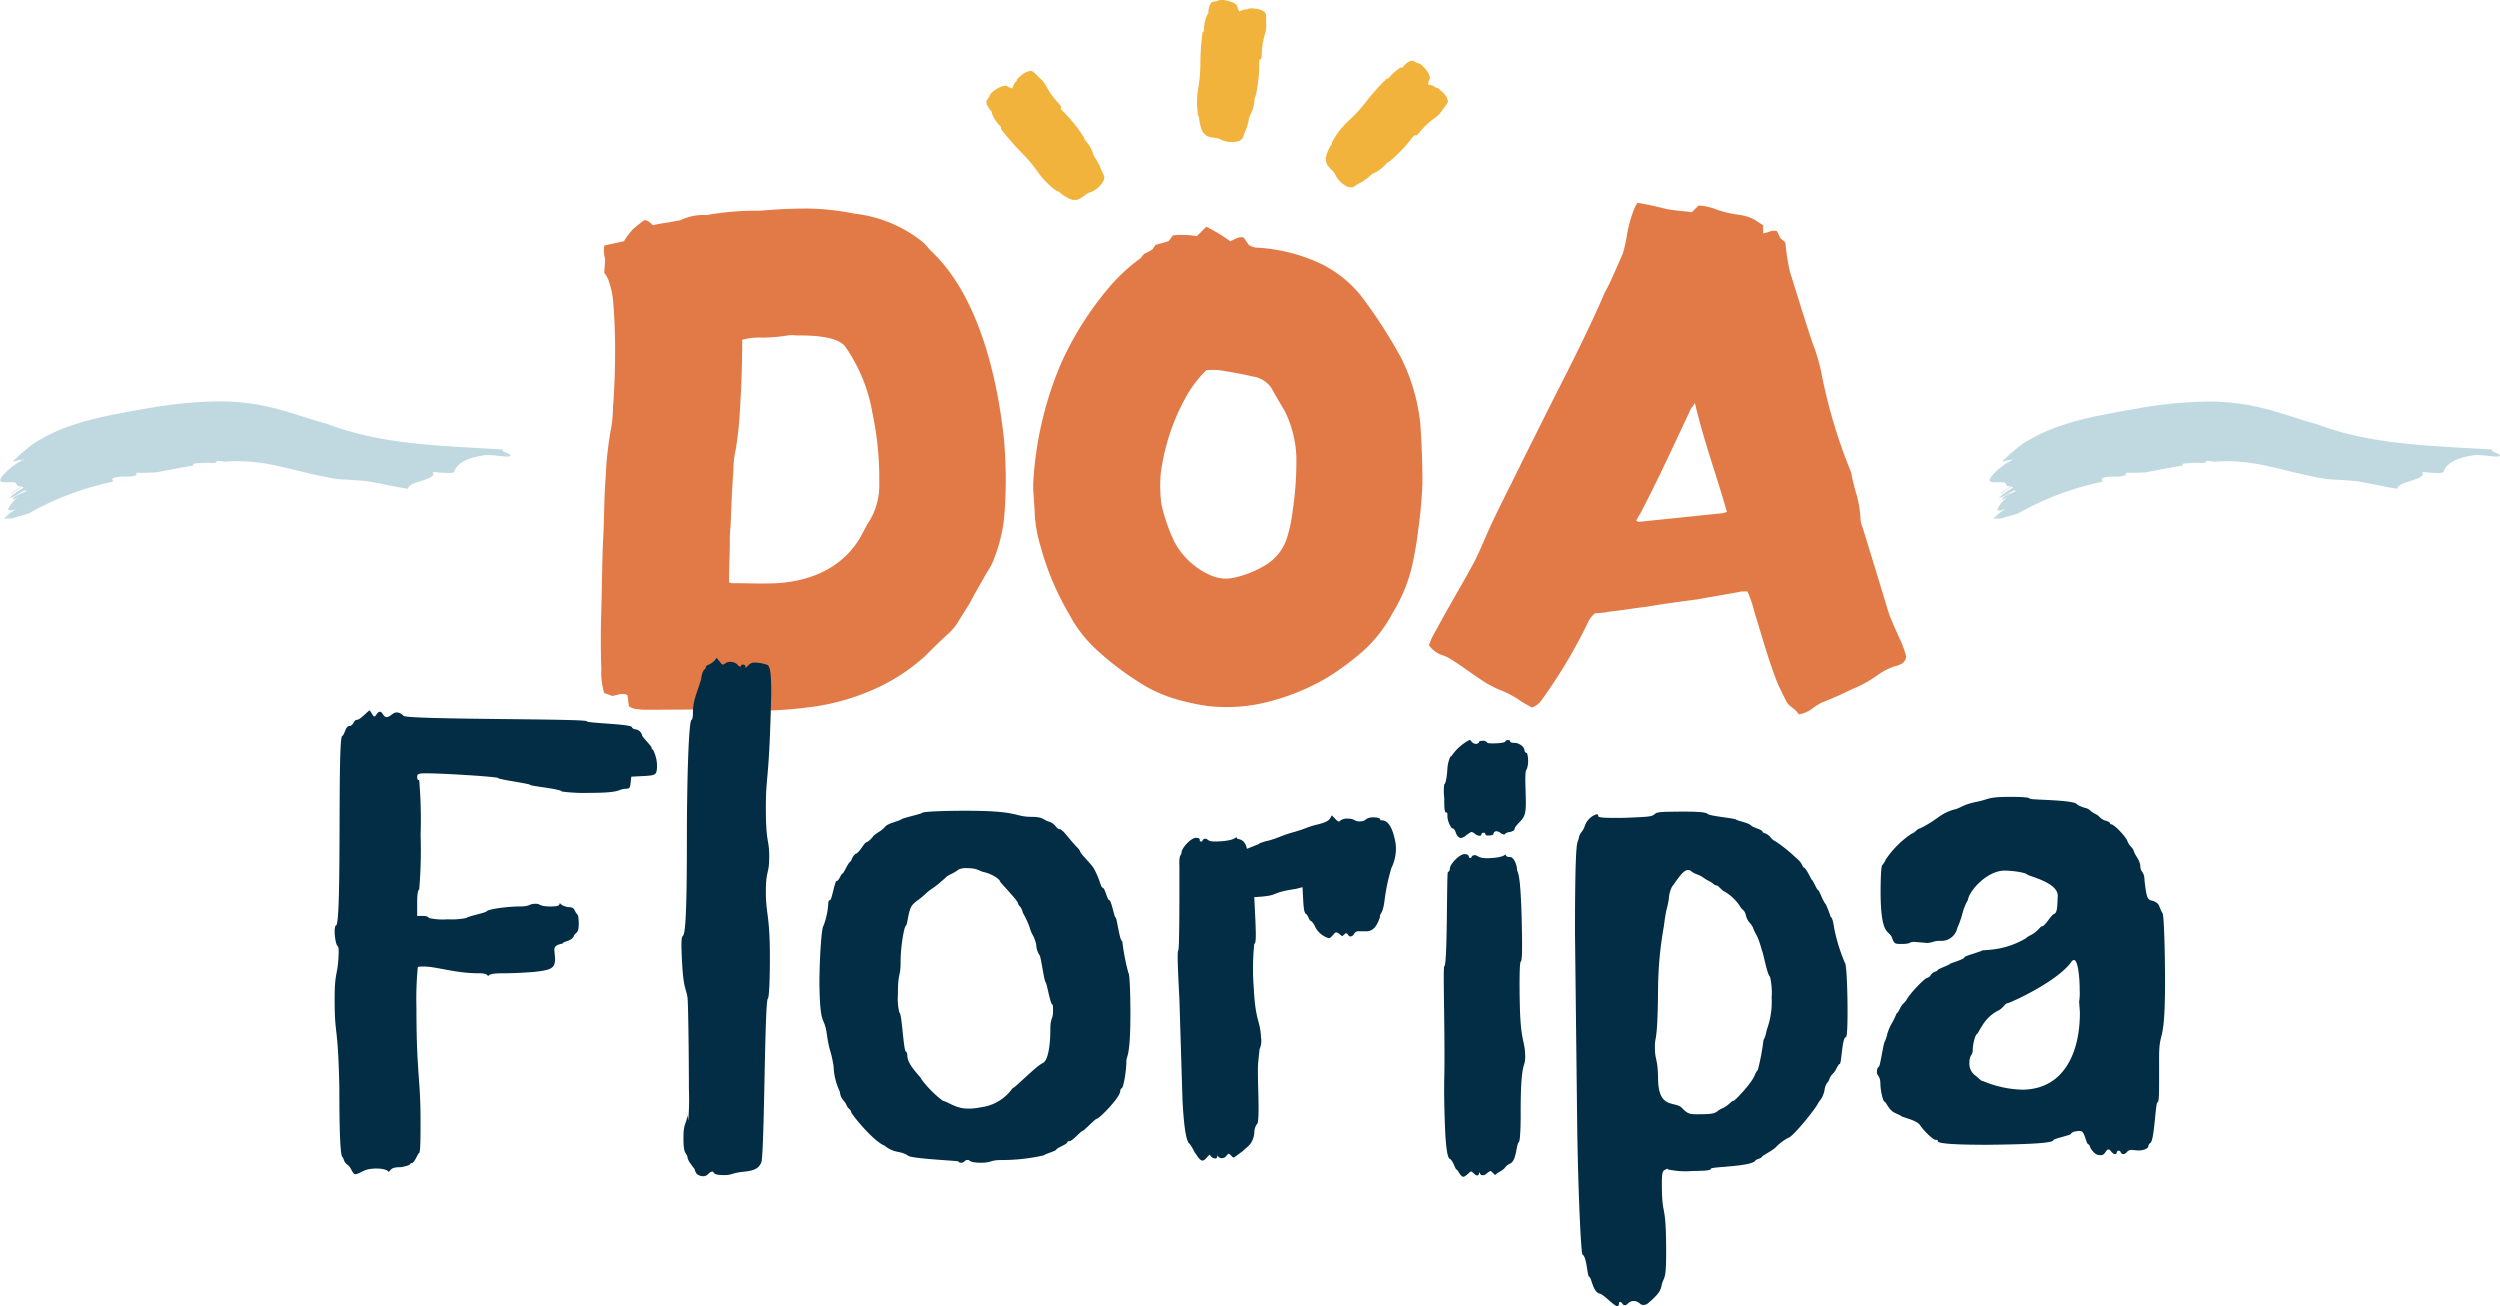
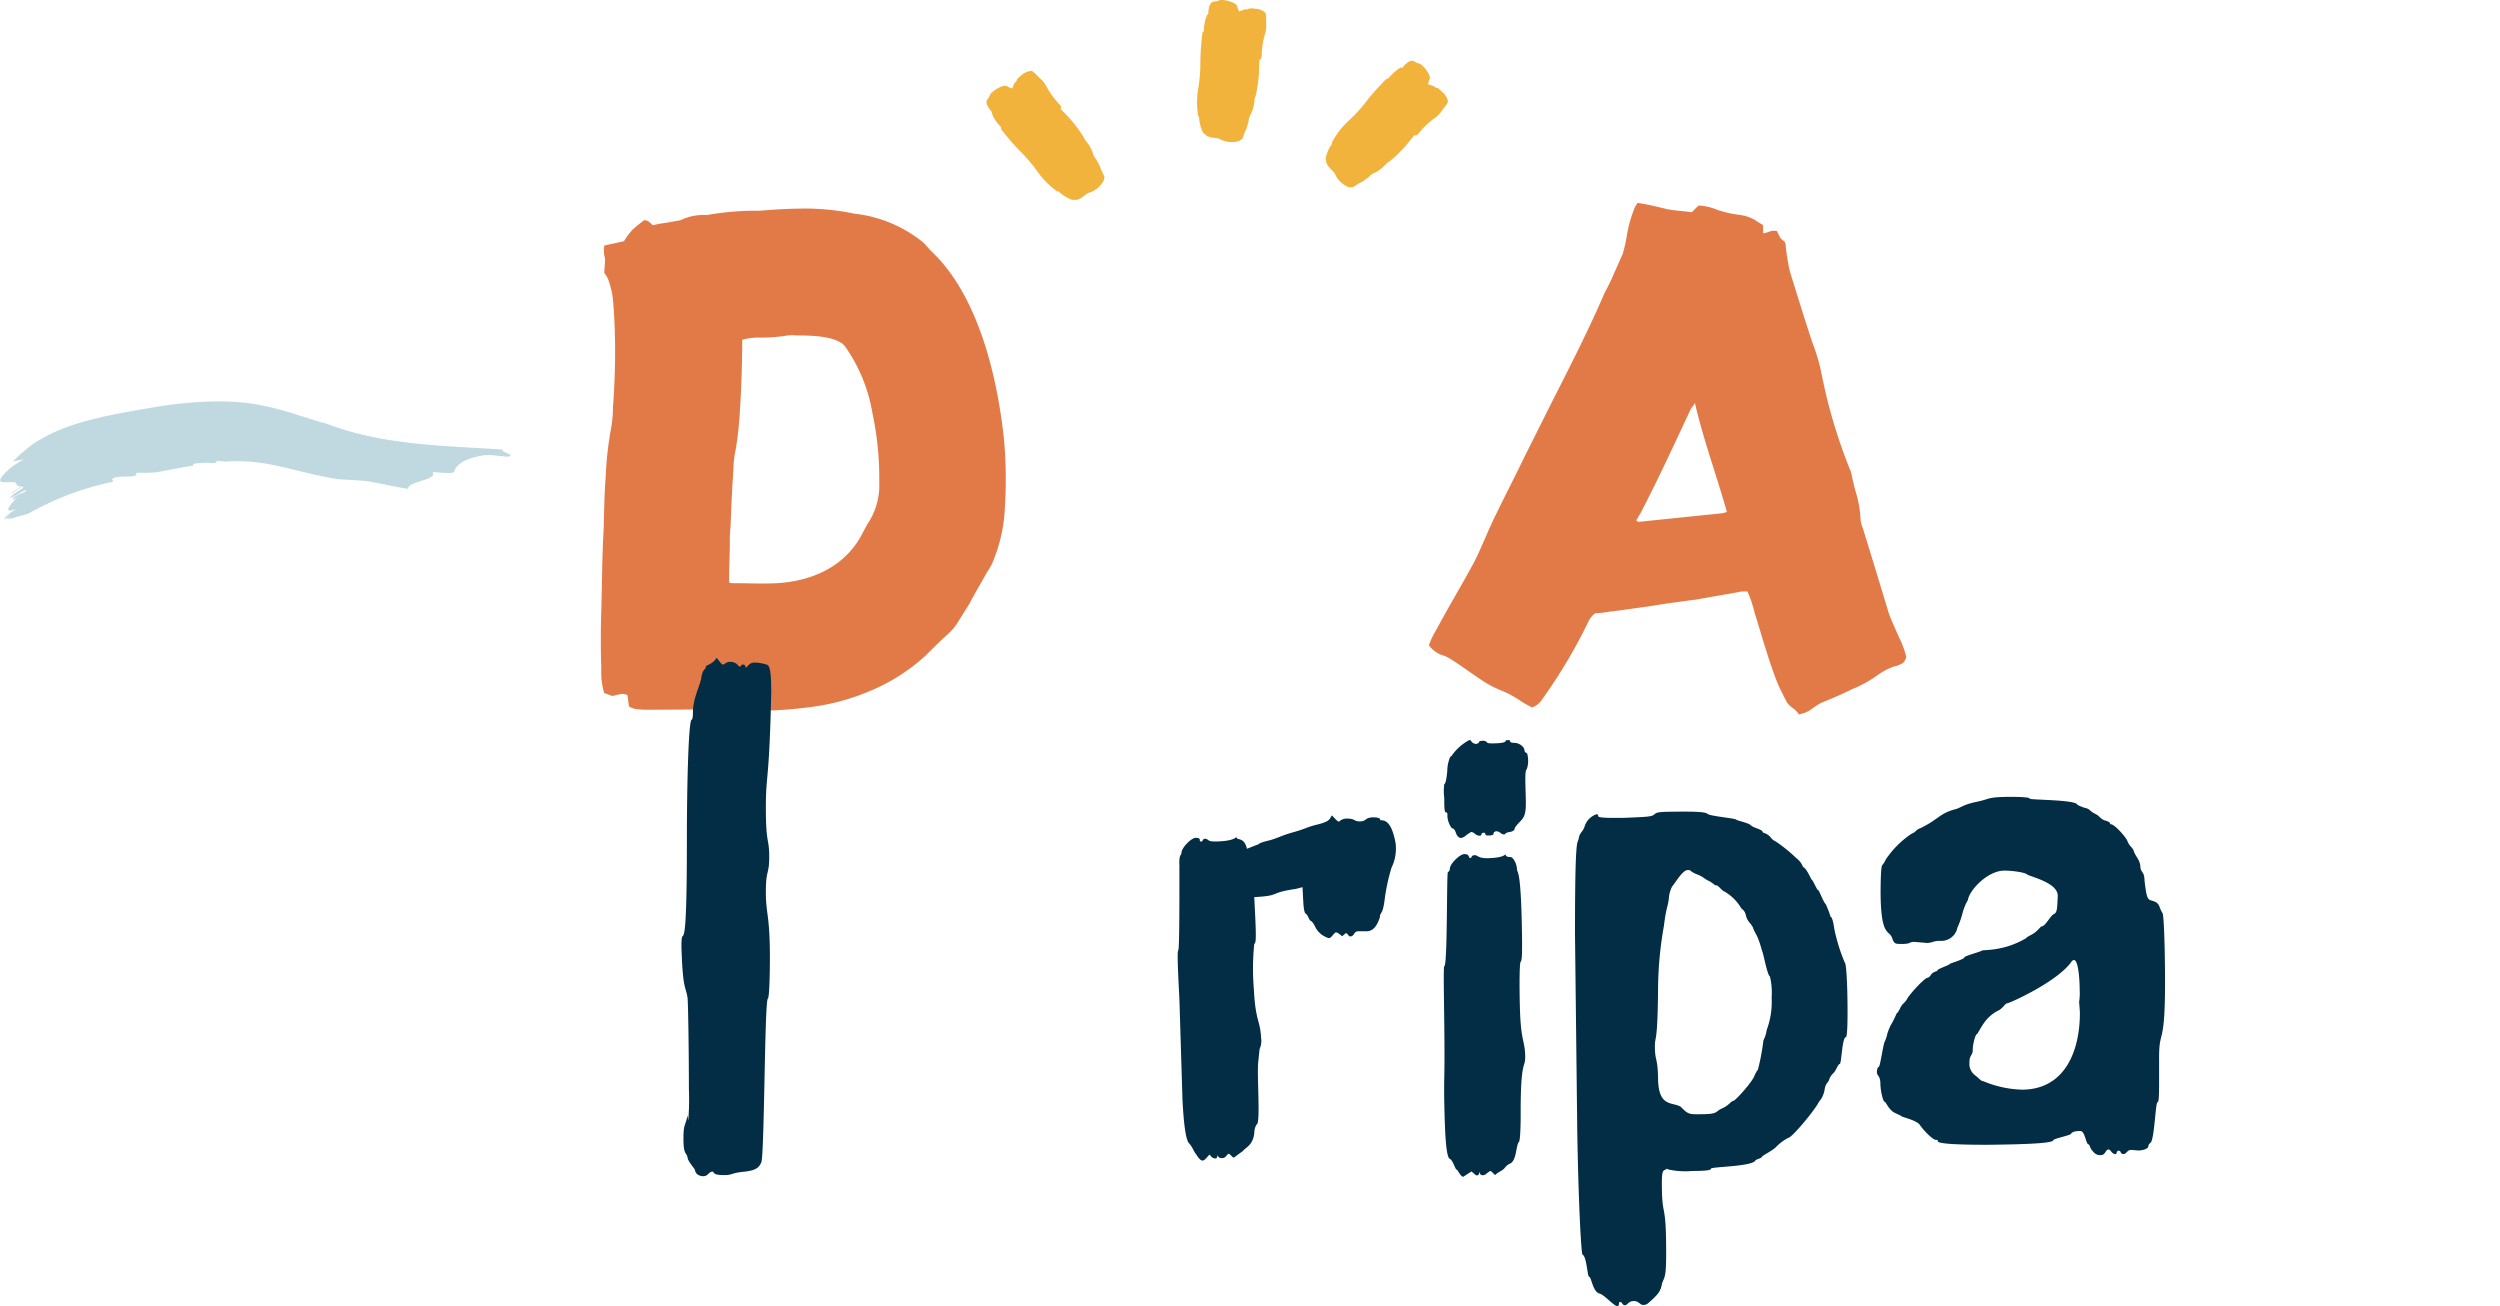
<svg xmlns="http://www.w3.org/2000/svg" id="Layer_1" data-name="Layer 1" viewBox="0 0 371.97 194.34">
  <defs>
    <style>.cls-1{fill:#e27a47;}.cls-2{fill:#f2b33d;}.cls-3{fill:#c0d9e1;}.cls-4{fill:#022d44;}</style>
  </defs>
  <path class="cls-1" d="M89.92,40.64c0-.76.11-1.52.11-2.16a4.17,4.17,0,0,1-.11-1.95l2.92-.64a10.11,10.11,0,0,1,1.29-1.73,19.31,19.31,0,0,1,1.73-1.4c.65,0,1,.54,1.29.75.87-.21,1.62-.32,2.38-.43.54-.11,1.19-.21,1.73-.32a7.79,7.79,0,0,1,3.88-.76,42.34,42.34,0,0,1,7.34-.65h.65c2.37-.21,4.64-.32,7-.32a36.88,36.88,0,0,1,7,.76A19.71,19.71,0,0,1,137.4,36.1c.44.43.76.87,1.19,1.3,7,6.58,9.82,18.78,10.79,27.95a67.68,67.68,0,0,1,.11,10.57,22.86,22.86,0,0,1-1.51,7,8.19,8.19,0,0,1-1.08,2.15l-1.29,2.27c-.44.76-.87,1.51-1.3,2.37l-1.62,2.59A7.79,7.79,0,0,1,141,94.37c-1.19,1.08-2.27,2.16-3.35,3.24a28.46,28.46,0,0,1-8.42,5.29,33.49,33.49,0,0,1-9.17,2.37,58.47,58.47,0,0,1-9.71.43c-4.64-.21-9.17-.1-13.7-.1a11.6,11.6,0,0,1-2-.11,2,2,0,0,1-.75-.22c-.11,0-.22-.1-.33-.21l-.21-1.62c-.76-.43-1.51,0-2.27.11l-1.19-.44a10.33,10.33,0,0,1-.43-3.56c-.1-2.91-.1-5.82,0-8.84.11-3.89.11-7.77.33-11.66.1-2.7.1-5.39.32-8.09a50.72,50.72,0,0,1,.76-7,18,18,0,0,0,.32-3.34c.22-2.81.32-5.72.32-8.53,0-2.48-.1-5.07-.32-7.55a13,13,0,0,0-.65-2.81A3.48,3.48,0,0,0,89.92,40.64Zm20.51,9.92q0,5.19-.33,10.36a53.84,53.84,0,0,1-.64,6,13.12,13.12,0,0,0-.33,2.91c-.21,2.8-.32,5.61-.43,8.52a15.76,15.76,0,0,0-.11,2.27c0,1.73-.11,3.56-.11,5.4v.64a1.38,1.38,0,0,0,.65.11c2.16,0,4.32.11,6.48,0,5.39-.32,10.36-2.59,12.84-7.66.32-.54.54-1.08.86-1.51a10.26,10.26,0,0,0,1.51-5.83,46.27,46.27,0,0,0-1-10.25,24.21,24.21,0,0,0-4.1-10c-1.29-1.61-5.39-1.61-7.23-1.61a5.06,5.06,0,0,0-1.29,0,24.3,24.3,0,0,1-3.89.32A9,9,0,0,0,110.43,50.56Z" />
-   <path class="cls-1" d="M171.5,37.07l.43-.64,1.94-.54.65-.87a13.69,13.69,0,0,1,3.56.11l1.41-1.4a28.5,28.5,0,0,1,3.56,2.16c.64-.22,1.18-.76,2-.54l.75,1.08a2.49,2.49,0,0,0,1.51.43A25.84,25.84,0,0,1,196,39a17.35,17.35,0,0,1,6.79,5.39,75.82,75.82,0,0,1,5.62,8.74A28.62,28.62,0,0,1,211.32,63c.22,3,.32,6,.32,9-.1,2.37-.32,4.64-.64,6.91a51.64,51.64,0,0,1-1,5.71,23.63,23.63,0,0,1-2.8,6.59,20.71,20.71,0,0,1-4.21,5.5,41.13,41.13,0,0,1-5.5,4.1,33.46,33.46,0,0,1-10,3.89,24.79,24.79,0,0,1-8,.32,34.67,34.67,0,0,1-4.54-1,21.18,21.18,0,0,1-5.93-2.81A42.52,42.52,0,0,1,163,96.53a19.3,19.3,0,0,1-3.88-5.07,41.07,41.07,0,0,1-4.32-10.25,20.09,20.09,0,0,1-.86-5.07c0-.65-.11-1.4-.11-2a17.25,17.25,0,0,1-.1-2.27,52.75,52.75,0,0,1,4.1-17.7,47.48,47.48,0,0,1,7.12-11.33,26.38,26.38,0,0,1,4.75-4.42c.21-.22.43-.65.75-.76S171.18,37.29,171.5,37.07Zm8,18a17.26,17.26,0,0,0-2.92,3.78,31.7,31.7,0,0,0-3.88,11.66,20.81,20.81,0,0,0,.11,4.53,26.08,26.08,0,0,0,1.94,5.61,11.19,11.19,0,0,0,5.5,5,5.5,5.5,0,0,0,3.24.33,15.28,15.28,0,0,0,4.32-1.62,7.4,7.4,0,0,0,3.77-4.64,21.81,21.81,0,0,0,.76-3.78,49,49,0,0,0,.54-8,16.69,16.69,0,0,0-1.73-6.8c-.65-1.08-1.29-2.16-1.94-3.35A4.09,4.09,0,0,0,186.28,56c-1.29-.33-2.59-.54-3.88-.76A9.18,9.18,0,0,0,179.49,55.09Z" />
  <path class="cls-1" d="M227.93,105.27c-.54-.32-1-.54-1.51-.86a15.09,15.09,0,0,0-2.91-1.62,15.59,15.59,0,0,1-3.24-1.72c-1.51-1-2.91-2.06-4.42-3a5.51,5.51,0,0,0-1.41-.64A4,4,0,0,1,212.61,96a11.06,11.06,0,0,1,1.08-2.26c1.83-3.46,3.88-6.8,5.72-10.25,1.08-2.16,1.94-4.43,3-6.59,1.4-2.91,2.91-5.82,4.32-8.74L231,59.63c2.69-5.29,5.39-10.58,7.76-16.08.54-1,1-1.94,1.41-2.91l1.29-2.92a24.36,24.36,0,0,0,.65-3,18.9,18.9,0,0,1,1.19-4,3.07,3.07,0,0,0,.32-.54c1.4.21,2.81.54,4.1.86s2.59.32,4,.54l1-1a8.25,8.25,0,0,1,2.81.65,17.2,17.2,0,0,0,3.35.75,6.3,6.3,0,0,1,2.26.76,12.35,12.35,0,0,0,1.19.75V34.7c.65,0,1.19-.54,2.05-.32l.54,1.08.65.54c0,.1.1.21.1.32a30.22,30.22,0,0,0,.65,4.1c1.08,3.45,2.16,7,3.35,10.58a27.44,27.44,0,0,1,1.4,4.85A78.9,78.9,0,0,0,275.31,70a3,3,0,0,1,.21.75,30.32,30.32,0,0,0,.76,3,17.11,17.11,0,0,1,.54,3.35,3.63,3.63,0,0,0,.32,1.4c1.3,4.21,2.59,8.42,3.89,12.74.43,1.18,1,2.37,1.51,3.56a13.7,13.7,0,0,1,1.08,2.91,1.42,1.42,0,0,1-1,1.19,1.61,1.61,0,0,1-.64.21,9.52,9.52,0,0,0-2.7,1.4,18.1,18.1,0,0,1-3.78,2.06c-1.51.75-3,1.4-4.53,2a13.7,13.7,0,0,0-1.62,1.07,4.53,4.53,0,0,1-1.73.65c-.43-.86-1.4-1.08-1.83-1.94s-1-1.94-1.4-2.91c-1.3-3.35-2.27-6.91-3.35-10.36A17.61,17.61,0,0,0,260,88h-.86c-2.16.43-4.32.75-6.58,1.18-2.49.33-5,.65-7.45,1.08-1.83.22-3.78.54-5.72.76a13,13,0,0,1-2.05.22,3.52,3.52,0,0,0-1.08,1.4,77.55,77.55,0,0,1-6.9,11.54A2.77,2.77,0,0,1,227.93,105.27Zm29-29.13c-1.51-5.4-3.45-10.58-4.75-16.19a3,3,0,0,1-.54.76c-2.48,5.28-4.85,10.46-7.55,15.64-.22.33-.43.76-.65,1.08.22.11.22.22.33.22l12.62-1.3C256.64,76.25,256.75,76.25,257,76.14Z" />
  <path class="cls-2" d="M148.08,13.37c.76-.52,1.54-.75,1.81-.52a1.5,1.5,0,0,0,.44.21l.27.11.17-.42a1.42,1.42,0,0,1,.35-.56.39.39,0,0,0,.17-.29c0-.1.17-.29.66-.66a2.37,2.37,0,0,1,1.15-.64c.5-.11.5-.11,1.57,1a3.66,3.66,0,0,1,1,1.22,12.4,12.4,0,0,0,2,2.74c.18.24.3.41.17.5s.16.35.55.74a20.84,20.84,0,0,1,2.89,3.66c0,.08.09.27.24.46a5.4,5.4,0,0,1,1.1,1.89c-.06,0,.18.5.54,1l.54,1c-.06,0,.12.42.32.82s.36.75.3.8a1.32,1.32,0,0,0-.09.4,3.73,3.73,0,0,1-2,1.78,1.81,1.81,0,0,0-.76.4c-.73.57-1.08.74-1.47.73a3.72,3.72,0,0,0-.45,0,6.39,6.39,0,0,1-1.77-1c-.18-.24-.42-.32-.49-.27a12,12,0,0,1-2.87-2.87,23.6,23.6,0,0,0-2.75-3.22,36,36,0,0,1-2.75-3.21c.07-.05.05-.2-.07-.37a5.21,5.21,0,0,1-1.29-2c.06,0,0-.25-.2-.4a4.3,4.3,0,0,1-.51-.81c-.11-.42-.13-.58.12-.89a1.6,1.6,0,0,0,.33-.58C147.42,13.9,147.52,13.78,148.08,13.37ZM163.2,24.59c.15-.07.45.34.47.63a.63.63,0,0,1-.23.33c-.19.14-.35.05-.45-.34a.35.35,0,0,1,.15-.32.16.16,0,0,0,0-.2C163.14,24.63,163.12,24.6,163.2,24.59Z" />
  <path class="cls-2" d="M182.45.08c.9.17,1.62.55,1.65.9a1.31,1.31,0,0,0,.16.47l.12.26.41-.17a1.53,1.53,0,0,1,.65-.15.38.38,0,0,0,.32-.09,1.81,1.81,0,0,1,.93,0,2.43,2.43,0,0,1,1.27.36c.43.27.43.27.43,1.79A3.78,3.78,0,0,1,188.23,5a12.19,12.19,0,0,0-.51,3.36c-.05.3-.08.51-.23.48s-.13.36-.14.91a20.12,20.12,0,0,1-.55,4.63c-.08,0-.12.26-.15.49a5.2,5.2,0,0,1-.56,2.12,2.37,2.37,0,0,0-.32,1.09c-.16.56-.31,1-.32,1.09s-.21.38-.35.8-.28.79-.35.77a1.17,1.17,0,0,0-.35.23,3.81,3.81,0,0,1-2.7-.17,1.75,1.75,0,0,0-.81-.26c-.92-.11-1.29-.23-1.56-.52l-.34-.29a6.17,6.17,0,0,1-.56-1.94c0-.31-.08-.53-.15-.54a11.78,11.78,0,0,1,0-4.06A23.39,23.39,0,0,0,178.6,9a37.65,37.65,0,0,1,.33-4.22c.08,0,.18-.11.21-.31a5.25,5.25,0,0,1,.51-2.33c.07,0,.18-.18.14-.43A3.78,3.78,0,0,1,180,.77c.21-.38.31-.5.7-.54a1.7,1.7,0,0,0,.65-.18A2.18,2.18,0,0,1,182.45.08Zm2.76,18.62c.15.06.07.56-.11.78a.63.63,0,0,1-.4.07c-.23,0-.28-.21-.07-.56a.35.35,0,0,1,.33-.12.16.16,0,0,0,.17-.11C185.14,18.69,185.14,18.66,185.21,18.7Z" />
  <path class="cls-2" d="M211.94,10.09c.62.69.95,1.43.76,1.72-.08.07-.12.33-.16.48l-.07.27.44.11a1.6,1.6,0,0,1,.6.28.39.39,0,0,0,.31.13c.1,0,.31.13.73.58a2.35,2.35,0,0,1,.79,1.06c.17.47.17.47-.75,1.67a3.7,3.7,0,0,1-1.08,1.14,12.17,12.17,0,0,0-2.46,2.35c-.22.22-.37.36-.47.25s-.33.2-.67.63a20.38,20.38,0,0,1-3.26,3.33c-.08,0-.25.14-.42.3a5.49,5.49,0,0,1-1.73,1.34c-.06-.06-.48.24-.92.67l-.92.66s-.4.17-.77.42-.7.46-.75.4a1.06,1.06,0,0,0-.41,0,3.78,3.78,0,0,1-2-1.78,2.11,2.11,0,0,0-.49-.71c-.66-.64-.88-1-.92-1.35a3.49,3.49,0,0,0-.09-.45,6.25,6.25,0,0,1,.74-1.88c.22-.21.26-.46.21-.52a11.92,11.92,0,0,1,2.47-3.22,22.46,22.46,0,0,0,2.84-3.14,35.77,35.77,0,0,1,2.83-3.13c.06.05.21,0,.35-.13.32-.51,1.72-1.65,1.83-1.53s.25,0,.37-.26a4.5,4.5,0,0,1,.74-.6c.41-.17.56-.21.9,0a1.68,1.68,0,0,0,.62.26C211.33,9.5,211.46,9.59,211.94,10.09Zm-9.17,16.44c.08.14-.29.49-.57.54a.59.59,0,0,1-.36-.18c-.16-.17-.09-.34.29-.49a.36.36,0,0,1,.33.11.17.17,0,0,0,.21,0C202.72,26.48,202.74,26.45,202.77,26.53Z" />
  <path class="cls-3" d="M16.85,71.67c0-.2-.34-.33,0-.52,1.15-.47,2.26,0,3.44-.46l0-.34c1,0,2,0,3.05-.08,1.88-.37,3.69-.72,5.44-1-.05-.12-.08-.23.09-.28a12.81,12.81,0,0,1,2.77-.09l.45-.06a.39.39,0,0,0,.17-.26c.46,0,.86.07,1.23.11a25.25,25.25,0,0,1,3.69,0,30.35,30.35,0,0,1,4,.61c2.76.58,5.84,1.5,9.15,2,1.43.09,2.84.15,4.16.28,1.94.29,4.36.89,6.25,1.15-.13-1.15,4.45-1.25,3.64-2.52,1.22.14,3.06.29,3.18,0,.34-1,1.34-2,4.59-2.49,1.27-.1,3.23.36,3.68.17.72-.29-1.64-.73-.92-1C65.44,66.29,56.74,66.2,48.5,63c-.8-.14-2.63-.78-5.38-1.63a42,42,0,0,0-4.84-1.18,33.17,33.17,0,0,0-5.66-.47,61.13,61.13,0,0,0-10.43,1c-3,.5-5.51,1-7,1.31l-.53.14a40,40,0,0,0-5.1,1.52A25,25,0,0,0,5,66c-.55.4-1.09.85-1.62,1.29s-1,.92-1.53,1.4c.63-.16,1.23-.25,1.75-.33A9.2,9.2,0,0,0,1,70.13c-2.07,2.05-.36,1.55.91,1.62.81-.12.27.85,1.41.55-.7.4-1,.65-1.7,1.1,0,.15.54-.24,1-.57s.91-.58.81-.21a10.87,10.87,0,0,0-2,1.43c.46.16,2.36-1.44,2.5-1-.31.28-2.17.74-2,1.27,0,.1.69-.33,1-.55a5.55,5.55,0,0,0-1.68,1.86c-.13.39.23.46,1.22.06a12.73,12.73,0,0,0-2,1.48h0c.3-.24.87-.59,1.13-.82l-1,.84.32,0a4.82,4.82,0,0,0,.81-.55l-.65.55a5.4,5.4,0,0,0,.87-.1c1-.37,2-.51,2.47-.78A43.17,43.17,0,0,1,16.85,71.67Z" />
-   <path class="cls-3" d="M312.85,71.67c0-.2-.34-.33,0-.52,1.15-.47,2.26,0,3.44-.46l0-.34c1,0,2,0,3.05-.08,1.88-.37,3.69-.72,5.44-1-.05-.12-.08-.23.09-.28a12.81,12.81,0,0,1,2.77-.09l.45-.06a.39.39,0,0,0,.17-.26c.46,0,.86.07,1.23.11a25.25,25.25,0,0,1,3.69,0,30.35,30.35,0,0,1,4,.61c2.76.58,5.84,1.5,9.15,2,1.43.09,2.84.15,4.16.28,1.94.29,4.36.89,6.25,1.15-.13-1.15,4.45-1.25,3.64-2.52,1.22.14,3.06.29,3.18,0,.34-1,1.34-2,4.59-2.49,1.27-.1,3.23.36,3.68.17.72-.29-1.64-.73-.92-1-9.47-.59-18.17-.68-26.41-3.86-.8-.14-2.63-.78-5.38-1.63a42,42,0,0,0-4.84-1.18,33.17,33.17,0,0,0-5.66-.47,61.13,61.13,0,0,0-10.43,1c-3,.5-5.51,1-7,1.31l-.53.14a40,40,0,0,0-5.1,1.52A25,25,0,0,0,301,66c-.55.4-1.09.85-1.62,1.29s-1,.92-1.53,1.4c.63-.16,1.23-.25,1.75-.33A9.2,9.2,0,0,0,297,70.13c-2.07,2.05-.36,1.55.91,1.62.81-.12.27.85,1.41.55-.7.4-1,.65-1.7,1.1.05.15.54-.24,1-.57s.91-.58.81-.21a10.87,10.87,0,0,0-2,1.43c.46.16,2.36-1.44,2.5-1-.31.28-2.17.74-2,1.27,0,.1.69-.33,1-.55a5.55,5.55,0,0,0-1.68,1.86c-.13.39.23.46,1.22.06a12.73,12.73,0,0,0-2,1.48h0c.3-.24.87-.59,1.13-.82l-1,.84.32,0a4.82,4.82,0,0,0,.81-.55l-.65.55a5.4,5.4,0,0,0,.87-.1c1-.37,2-.51,2.47-.78A43.17,43.17,0,0,1,312.85,71.67Z" />
-   <path class="cls-4" d="M52.91,174.71c-.5,0-.61-1-1.21-1.41s-.6-1.11-.7-1.11c-.31,0-.51-2.51-.51-10.36-.2-9.76-.7-7.34-.7-13.18,0-4.42.5-3.32.6-6.94,0-.6,0-.8-.2-1s-.4-1.31-.4-2.12c0-.5.1-.9.2-.9.91,0,.2-27.57.91-28.17.4-.2.5-1.51,1.1-1.51s.61-.91,1.11-.91,1.71-1.4,1.91-1.4c.4.6.5.9.7.9s.41-.7.81-.7.5.8,1,.8.9-.7,1.5-.7a1.39,1.39,0,0,1,1,.5c.4.6,27.06.4,27.26.81,0,.3,6.74.4,6.74.9a.56.56,0,0,0,.51.3,1.18,1.18,0,0,1,1,.91c0,.2,1.41,1.61,1.41,1.81s.1.3.2.3a5.39,5.39,0,0,1,.61,2.62c-.1,1.41-.2,1.2-3.83,1.41l-.1.9c-.1.81-.1.91-1,.91-1,.2-.71.6-5.23.6a25.35,25.35,0,0,1-4-.2c-.2-.4-4.73-.81-4.73-1-.2-.2-4.73-.8-4.73-1s-8.24-.71-10.76-.71c-1.11,0-1.31.1-1.31.51s.1.5.3.5a68.18,68.18,0,0,1,.21,8.15,69.7,69.7,0,0,1-.21,8.15c-.2,0-.3.8-.3,1.91v2h.81c.5,0,.9.1.9.3a9.1,9.1,0,0,0,2.82.2,10.91,10.91,0,0,0,2.82-.2c0-.2,3-.8,3-1,.21-.31,3.12-.71,4.93-.71,1.61,0,1.31-.4,2.32-.4.8,0,.5.4,2.21.4,1.41,0,1.31-.2,1.41-.5.3.3.4.4,1.21.6,1.1,0,.8.4,1.41,1.11.1,0,.2.6.2,1.31,0,1.5-.31,1.2-.71,1.81-.2.8-1.61.9-1.61,1.1s-1.31.1-1.31,1l.11,1.31c0,1.51-.61,1.71-3.12,2-1.21.1-3.12.2-4.33.2-2.31,0-2.21.2-2.51.4-.21-.2-.31-.4-1.41-.4-3.52,0-6.24-1-8.15-1-.5,0-.81,0-.91.11a50.77,50.77,0,0,0-.2,6c0,9.76.61,10.46.61,16.7,0,2.62,0,4.83-.21,4.93s-.7,1.51-1.1,1.51.2.3-1.61.6c-1.41,0-1.41.31-1.81.71-.2-.3-.81-.51-1.91-.51C54,173.9,53.91,174.51,52.91,174.71Z" />
  <path class="cls-4" d="M104.71,175a1.44,1.44,0,0,1-1-.31,1.13,1.13,0,0,1-.31-.6c0-.2-1.1-1.31-1.1-1.91-.2-.8-.61-.3-.61-2.82,0-2.21.31-1.81.61-3.42l.1.81a38.63,38.63,0,0,0,.1-4.73c0-5-.1-12.48-.2-13.58-.3-1.81-.71-1.11-.91-7.55,0-4.32.81,3.93.81-15.79,0-9.76.3-18,.7-18,.1,0,.2-.4.2-1,0-1.92.61-3,1.21-5,.2-1.71.7-1.41.7-1.82s.91-.3,1.61-1.4c.61.7.71,1,1,1,.4-.2.5-.4,1-.4a1.5,1.5,0,0,1,1.1.4.55.55,0,0,0,.51.3.27.27,0,0,1,.3-.3c.4,0,.4.3.4.51.5-.41.6-.81,1.41-.81a6.21,6.21,0,0,1,1.71.3c.5.1.7,1,.7,4.23-.3,13.48-.8,12-.8,17,0,5.63.5,4.53.5,7.34s-.5,1.81-.5,5.33c0,3.22.6,3.32.6,9.66,0,3-.1,6-.3,6.14-.5.2-.5,23.74-1,24.44-.3.51-.5,1.11-2.51,1.31s-1.71.51-3,.51c-1.91,0-1.41-.51-1.71-.51C105.52,174.28,105.32,175,104.71,175Z" />
-   <path class="cls-4" d="M146,173c-1.91,0-1.61-.41-2-.41-.6,0-.4.41-1,.41-.2,0-.4-.1-.4-.2s-7.55-.41-7.55-.91a4.6,4.6,0,0,0-1.41-.5,4.16,4.16,0,0,1-2-.91c-1.71-.7-4.73-4.42-5-5,0-.4-.5-.5-.7-1.1-.41-.81-.81-.71-1-2a9.34,9.34,0,0,1-.91-3.72c-.4-2.51-.6-2-1-4.73-.4-3-1-.8-1.11-7.44,0-3.62.3-8.55.61-8.75a11.18,11.18,0,0,0,.7-3.22c0-.31.1-.61.3-.61s.71-2.81.91-2.81c.4,0,.7-1.11.9-1.11s.81-1.61,1.21-1.81c.2-.2.1-.5.7-1.11.71-.2,1.31-1.81,1.81-1.81a3.25,3.25,0,0,0,.91-.9c.7-.61,1-.61,1.61-1.21.4-.6,1.31-.71,2.51-1.21,0-.2,2.92-.8,3.12-1s3.32-.31,6.54-.31c8.15,0,7,.91,9.86.91,1.61,0,1.71.5,2.42.7.9.2,1.2,1.11,1.51,1.11.6,0,1.1,1,2.71,2.72a1.79,1.79,0,0,1,.5.7c0,.2,1.51,1.71,1.92,2.31,1,1.71,1.1,3,1.4,3s.71,1.81.91,1.81c.4,0,.8,2.62,1,2.62s.6,3.52,1,3.52a33,33,0,0,0,.91,4.73c.2.1.3,3.12.3,6.13,0,6.54-.6,6.14-.6,7.05,0,1.3-.41,3.92-.71,4-.1,0-.2.2-.2.4,0,.91-3.12,4.13-3.52,4.13-.2,0-1.91,1.81-2.11,1.81s-1.51,1.51-1.92,1.51c-.1,0-.3,0-.3.1,0,.4-1.51.8-1.71,1.21-.2.2-1.61.6-1.81.8a28.11,28.11,0,0,1-6.13.7C147.26,172.58,147.57,173,146,173Zm-2-8.05a8.59,8.59,0,0,0,1.92-.2,6.75,6.75,0,0,0,4.72-2.82c.31,0,3.32-3.12,4.43-3.72.91-.3,1.21-2.82,1.21-5.13,0-1.61.4-1.51.4-2.52,0-.6,0-1.1-.1-1.1-.3,0-.81-3.12-1-3.32-.2,0-.7-3.83-.9-4a3.05,3.05,0,0,1-.5-1.61c-.41-1.61-.61-1.2-1-2.61a13.24,13.24,0,0,0-1-2.12c-.2-1-.7-1-.7-1.4-.2-.61-2.72-3.12-2.72-3.32s-1-1-2.31-1.31c-.91-.2-.91-.6-2.62-.6a2.53,2.53,0,0,0-1.2.2c-.91.7-1.41.7-1.92,1.2-2.11,1.91-1.91,1.41-3,2.42s-1.21.9-1.81,1.51c-.81.7-.81,3-1.11,3.22S134,141,134,143c0,2.61-.4,1.41-.4,4.93a9.14,9.14,0,0,0,.2,2.71c.41,0,.61,5.74,1,5.84.1,0,.2.3.2.6,0,1.41,2.11,3.22,2.11,3.52a16.11,16.11,0,0,0,3.22,3.22C140.93,163.83,142.13,164.94,143.94,164.94Z" />
  <path class="cls-4" d="M178.94,172.68c-.51,0-1-1.06-1.07-1.06s-.56-1.18-1-1.56c-.43-.58-.74-2.68-.93-6.4l-.46-15c-.2-3.92-.36-7.14-.17-7.25s.17-8.57.17-12.6c-.09-1.81.33-1.52.31-1.93,0-.7,1.4-2.18,2.1-2.22.4,0,.61.07.62.27v.1c0,.1.11.2.31.19.2-.21.08-.41.59-.43.51.17.22.49,1.93.4,1.51-.07,2.3-.32,2.59-.63l.1.09c0,.4,1.1-.15,1.5,1.64l1.77-.7c0-.1.59-.33,1.69-.58,1.58-.49,1.67-.69,3.46-1.19s1.88-.7,3.27-1.07c2.29-.52,2.07-.91,2.45-1.43l.74.76.31.19a1.6,1.6,0,0,1,1.29-.47c1.1,0,1,.45,1.83.41,1,0,.68-.54,1.89-.6.9,0,1,.15,1.12.25v.1c0,.1.11.09.21.09,1,0,1.67,1.12,2.09,3.42a6.53,6.53,0,0,1-.62,3.66A29.31,29.31,0,0,0,206,134c-.29,2.23-.71,1.74-.68,2.45-.43,1.33-1,2.06-1.9,2.11l-1.32,0c-.7,0-.56.74-1.17.77-.4,0-.32-.49-.72-.47l-.49.43c-.1,0-.63-.57-.93-.56s-.66.84-1.07.86a3.3,3.3,0,0,1-2-1.61,3.17,3.17,0,0,0-.55-.88c-.41-.18-.32-.38-.76-1.07-.31-.08-.43-.58-.51-2.09L193.8,132l-1,.26c-4.2.61-2.06,1-6.18,1.22.26,5.12.35,6.93,0,6.94a36.38,36.38,0,0,0-.06,6.76c.24,4.82.94,4.58,1.07,7.2a3,3,0,0,1-.22,1.72l-.2,1.92c-.21,1.93.37,9.25-.24,9.28a2.38,2.38,0,0,0-.34,1.23c-.2,1.92-1.3,2.18-1.67,2.7l-1.36,1c-.3,0-.54-.58-.84-.56-.48.42-.37.62-1,.65a.66.66,0,0,1-.63-.47c0,.3-.07.51-.28.52a.94.94,0,0,1-.83-.57C179.8,171.83,179.34,172.66,178.94,172.68Z" />
-   <path class="cls-4" d="M217.71,175.09c-.4,0-.83-1.09-1-1.08s-.54-1.4-1-1.59-.67-2.7-.77-6.42c-.05-1.71-.09-3.62-.05-5.63.14-6.24-.22-16.4,0-16.61.5,0,.34-14,.54-14a.56.56,0,0,0,.29-.51c0-.7,1.45-2.15,2.15-2.17.91,0,.52.59.92.58.21,0,.09-.4.6-.42s.51.49,2,.45,2.31-.26,2.6-.57c.1,0-.09.41.72.39.4,0,.93.88,1,1.78,0,.71.49-.31.69,7.13.13,5.13.07,6.54-.13,6.65s-.21,3.63-.13,6.74c.14,5.23.73,4.92.79,7.23.06,2.11-.7.22-.67,8.77,0,2.22-.1,4.13-.3,4.14-.39.51-.33,2.72-1.23,3.15a2.08,2.08,0,0,0-.88.72c-.39.42-.9.53-1.39,1-.1,0-.52-.59-.72-.59-.59.32-.69.62-1.09.63s-.41-.19-.51-.49c-.09.41-.19.51-.39.52s-.41-.3-.82-.59C218.7,174.26,218.11,175.08,217.71,175.09Zm-.3-50.41a1.59,1.59,0,0,0,.79-.45l.69-.45a1.06,1.06,0,0,1,.62.33,1.26,1.26,0,0,0,.61.24c.2,0,.3-.09.29-.18s.1-.26.3-.27.3.08.31.25.3.17.61.16.6-.1.59-.27.19-.35.4-.36a1,1,0,0,1,.71.33l.41.16h.1a1.08,1.08,0,0,1,.79-.37c.4-.09.7-.27.7-.36,0-.26.18-.52.87-1.23s.87-1.31.82-3.29l-.07-2.75c0-1.12.06-1.55.16-1.64s.28-.78.26-1.39-.13-1.11-.23-1.11a.41.41,0,0,1-.31-.33c0-.61-.83-1.19-1.54-1.17-.3,0-.6-.07-.61-.24s-.1-.17-.3-.17-.3,0-.4.19-.8.27-1.5.29-1.21,0-1.21-.14a.84.84,0,0,0-.71-.24c-.31,0-.5.1-.5.19s-.2.26-.4.27a.89.89,0,0,1-.71-.33c-.11-.17-.21-.25-.31-.25a7.38,7.38,0,0,0-2.56,2.22.42.42,0,0,1-.29.26,5.41,5.41,0,0,0-.45,2.08c-.08,1-.25,2-.45,2a7.69,7.69,0,0,0,0,2.07c0,1.29,0,2.15.26,2.15s.2.25.21.59c0,.69.55,1.8.75,1.79s.41.33.52.68C216.8,124.44,217.11,124.69,217.41,124.68Z" />
+   <path class="cls-4" d="M217.71,175.09c-.4,0-.83-1.09-1-1.08s-.54-1.4-1-1.59-.67-2.7-.77-6.42c-.05-1.71-.09-3.62-.05-5.63.14-6.24-.22-16.4,0-16.61.5,0,.34-14,.54-14a.56.56,0,0,0,.29-.51c0-.7,1.45-2.15,2.15-2.17.91,0,.52.59.92.58.21,0,.09-.4.6-.42s.51.49,2,.45,2.31-.26,2.6-.57c.1,0-.09.41.72.39.4,0,.93.88,1,1.78,0,.71.49-.31.69,7.13.13,5.13.07,6.54-.13,6.65s-.21,3.63-.13,6.74c.14,5.23.73,4.92.79,7.23.06,2.11-.7.22-.67,8.77,0,2.22-.1,4.13-.3,4.14-.39.51-.33,2.72-1.23,3.15a2.08,2.08,0,0,0-.88.72c-.39.42-.9.53-1.39,1-.1,0-.52-.59-.72-.59-.59.32-.69.62-1.09.63s-.41-.19-.51-.49c-.09.41-.19.51-.39.52s-.41-.3-.82-.59Zm-.3-50.41a1.59,1.59,0,0,0,.79-.45l.69-.45a1.06,1.06,0,0,1,.62.33,1.26,1.26,0,0,0,.61.24c.2,0,.3-.09.29-.18s.1-.26.3-.27.3.08.31.25.3.17.61.16.6-.1.59-.27.19-.35.4-.36a1,1,0,0,1,.71.33l.41.16h.1a1.08,1.08,0,0,1,.79-.37c.4-.09.7-.27.7-.36,0-.26.18-.52.87-1.23s.87-1.31.82-3.29l-.07-2.75c0-1.12.06-1.55.16-1.64s.28-.78.26-1.39-.13-1.11-.23-1.11a.41.41,0,0,1-.31-.33c0-.61-.83-1.19-1.54-1.17-.3,0-.6-.07-.61-.24s-.1-.17-.3-.17-.3,0-.4.19-.8.27-1.5.29-1.21,0-1.21-.14a.84.84,0,0,0-.71-.24c-.31,0-.5.1-.5.19s-.2.26-.4.27a.89.89,0,0,1-.71-.33c-.11-.17-.21-.25-.31-.25a7.38,7.38,0,0,0-2.56,2.22.42.42,0,0,1-.29.26,5.41,5.41,0,0,0-.45,2.08c-.08,1-.25,2-.45,2a7.69,7.69,0,0,0,0,2.07c0,1.29,0,2.15.26,2.15s.2.25.21.59c0,.69.55,1.8.75,1.79s.41.33.52.68C216.8,124.44,217.11,124.69,217.41,124.68Z" />
  <path class="cls-4" d="M240.65,194.34c-.5,0-1.94-1.68-2.64-1.87-1-.18-1.25-2.5-1.55-2.49s-.35-3-1-3.31c-.21-.09-.64-8.64-.79-19l-.33-28.77c0-15.7.4-13,.58-14.3.19-.8.6-.81.88-1.72a2.75,2.75,0,0,1,1.79-1.74c.1,0,.2.1.21.3s.9.29,4,.24c3.52-.15,4-.16,4.42-.57.2-.2.6-.31,2.11-.33,3.72-.06,5.43,0,5.74.32s4,.64,4.24.84,1.82.47,2.22.87,1.72.58,1.73,1c.2.2.5.09,1.12.69a1.87,1.87,0,0,0,.81.69,22.44,22.44,0,0,1,3.06,2.47c1,.79.92,1.39,1.12,1.39.41.19,1.14,1.79,1.14,1.79.2,0,.83,1.6,1,1.6s.73,1.7,1.14,2.09a15.38,15.38,0,0,1,.73,1.9c.2,0,.41.8.53,1.71a26.15,26.15,0,0,0,1.58,5.1c.21.1.35,2.82.39,5.53s0,5.44-.22,5.54c-.6,0-.64,4-.94,4-.11,0-.3.3-.5.71-.39.81-.59.61-1,1.42-.19.81-.6.51-.78,1.93-.38,1.31-.58,1.11-1,1.92-.79,1.32-3.85,5-4.36,5a7.51,7.51,0,0,0-1.89,1.43c-.39.41-1.79,1.14-2,1.34-.19.41-.9.32-1.09.72-1,.82-6.53.81-6.53,1.11s-1.3.32-2.81.34a11.7,11.7,0,0,1-3.63-.25.09.09,0,0,0-.1-.09c-.6.41-.8-.09-.76,2.92.06,4.13.54,2.31.62,7.74.09,5.94-.22,5.24-.61,6.45-.18,1.11-.58,1.62-2,2.85a1.11,1.11,0,0,1-.8.31c-.5,0-.61-.59-1.41-.58s-.9.62-1.3.62-.41-.49-.71-.49S241,194.34,240.65,194.34Zm12.55-28.56c2.52,0,2-.43,3-.85s1.39-1.13,1.69-1.13,2.88-2.86,3.16-3.77c.2-.41.39-.81.49-.81a33.32,33.32,0,0,0,.84-4.44,4.64,4.64,0,0,0,.48-1.52,12,12,0,0,0,.74-4.84,10.36,10.36,0,0,0-.25-3.12c-.41-.19-1-3.6-1.17-3.8-.74-2.71-1-2.4-1.36-3.5-.41-.8-.61-.6-1-1.6-.22-1.1-.62-1-.82-1.39a6.9,6.9,0,0,0-2.45-2.38c-.21,0-.92-.89-1.12-.89-.41,0-.41-.29-1.22-.69s-.72-.59-1.83-1c-.91-.39-.81-.6-1.11-.59h-.2c-.71,0-1.89,2-2.28,2.45a4.31,4.31,0,0,0-.48,1.72c-.18,1.51-.38,1.21-.74,4.14a55,55,0,0,0-.87,9.27c-.07,8.75-.5,6.84-.47,8.86s.43,1.5.47,4.62c.07,4.32,2.17,3.38,3.39,4.17C251.19,165.81,251.29,165.81,253.2,165.78Z" />
  <path class="cls-4" d="M312.58,171.87a1.27,1.27,0,0,1-1.11-.49c-.61-.6-.51-1.1-.71-1.1-.4,0-.52-2-1.23-2s-1.2.11-1.4.42c0,.2-2.61.73-2.61.93,0,.4-2.71.63-9.85.7-4.23,0-7.35-.13-7.35-.54,0-.2-.1-.2-.31-.19-.4,0-1.82-1.4-2.33-2.19s-2.83-1.19-2.83-1.39l-.81-.39c-1-.39-1.42-1.7-1.63-1.7s-.61-1.5-.63-2.71-.51-1.1-.52-1.7c0-.4.1-.71.3-.81s.67-3.53.87-3.73a5.32,5.32,0,0,0,.39-1.21c.59-1.72.59-1.11,1.38-3,.1,0,.3-.31.49-.71.4-.81.6-.71,1-1.32.39-.81,2.68-3.24,3.08-3.25a.82.82,0,0,0,.5-.41c.4-.6,1-.51,1-.71s1.91-.82,1.9-1c1.21-.42,2.11-.73,2.11-.93s2.4-.83,2.6-1,3.23.17,6.63-1.88c0-.1.4-.3.8-.51.9-.51,1.29-1.22,1.49-1.22.51,0,1.3-1.62,1.8-1.83s.49-.91.57-2.72c0-2-4.25-2.87-4.55-3.17s-2.22-.59-3.53-.57c-2.52.12-5.1,3-5.29,4.37a7.74,7.74,0,0,0-.79,1.92,13.42,13.42,0,0,1-.78,2.22,2.43,2.43,0,0,1-2.5,1.94,3.21,3.21,0,0,0-1.3.21l-.61.11-2.11-.18-.5.1c0,.1-.5.21-1.11.22-1.1,0-1.2,0-1.51-.69-.42-1.61-1.71,0-1.78-6.73,0-2.11.06-4.22.26-4.32a3,3,0,0,0,.5-.81,13.92,13.92,0,0,1,3.88-3.87c.61-.2.6-.6,1.3-.81,2.71-1.34,2.8-2.14,5-2.77,1-.21,1.2-.71,3.31-1.14s1.5-.71,4.82-.75c1.91,0,3.12.07,3.12.27s6.54.14,7.05.84c0,.1.51.3,1,.49,1,.2.81.5,1.62.89s.61.6,1.42,1c1.21.29.71.59,1,.59.5,0,2.23,1.89,2.44,2.49.31.8.71.9.92,1.4.21.8.81,1.2,1,2.21,0,1.2.62.79.63,2.3.33,2.72.43,2.82,1.24,3,1.11.39.81.8,1.42,1.8.2.1.34,4.12.38,8.14.13,12.78-.92,8.36-.87,13.79l0,1.61c0,3.52,0,4.63-.26,4.63-.3.31-.45,5.74-1.05,6.05a.68.68,0,0,0-.3.51c0,.3-.69.61-1.5.61l-1-.09c-.7,0-.69.61-1.2.62s-.3-.5-.71-.5-.19.51-.49.51c-.51,0-.72-.7-1-.69C313.28,171,313.29,171.87,312.58,171.87Zm-11.66-9.74c6.54-.07,8.59-6.12,8.54-11.56l-.11-1.5a8.66,8.66,0,0,0,.08-1.81c0-1.82-.25-4.43-.85-4.42a.54.54,0,0,0-.4.3c-2.18,3-9.2,6.13-9.5,6.13s-.59.61-1.19,1c-1.91.92-2.5,2.24-3.29,3.55-.3,0-.69,1.62-.68,2.42s-.5.71-.49,1.82a2.15,2.15,0,0,0,.93,2c.61.5.81.8,1.11.8A16,16,0,0,0,300.92,162.13Z" />
</svg>